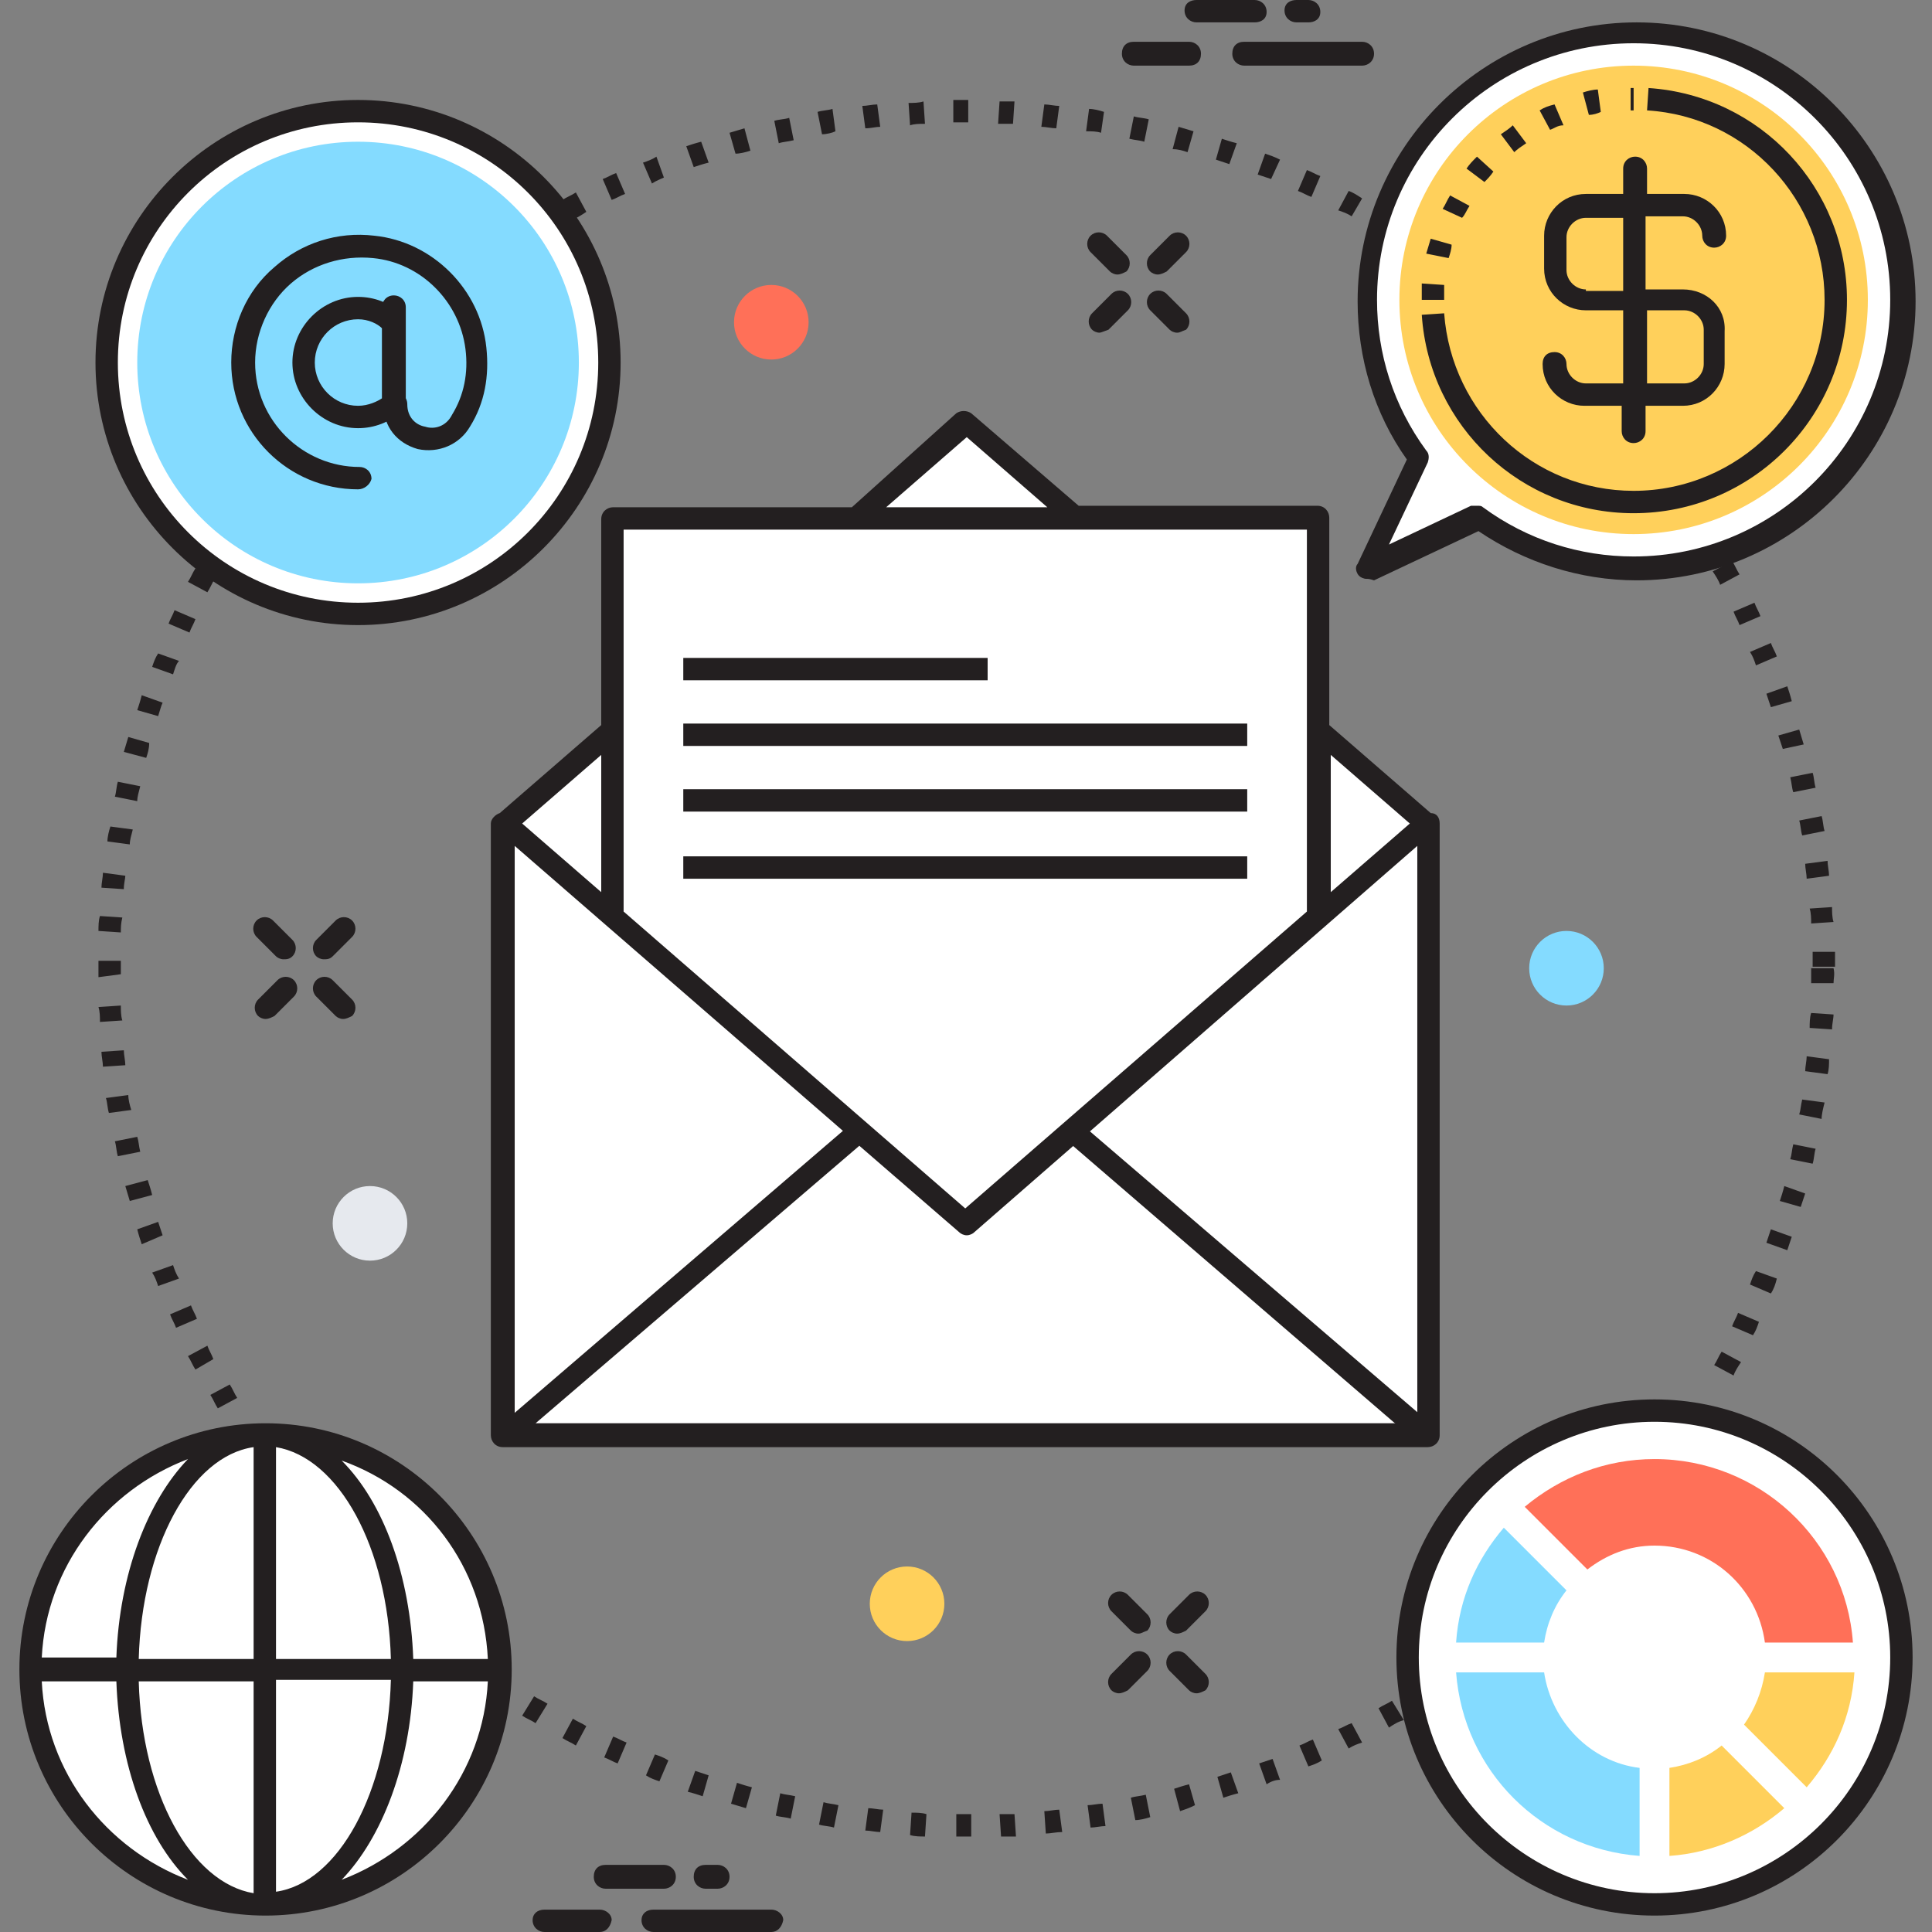
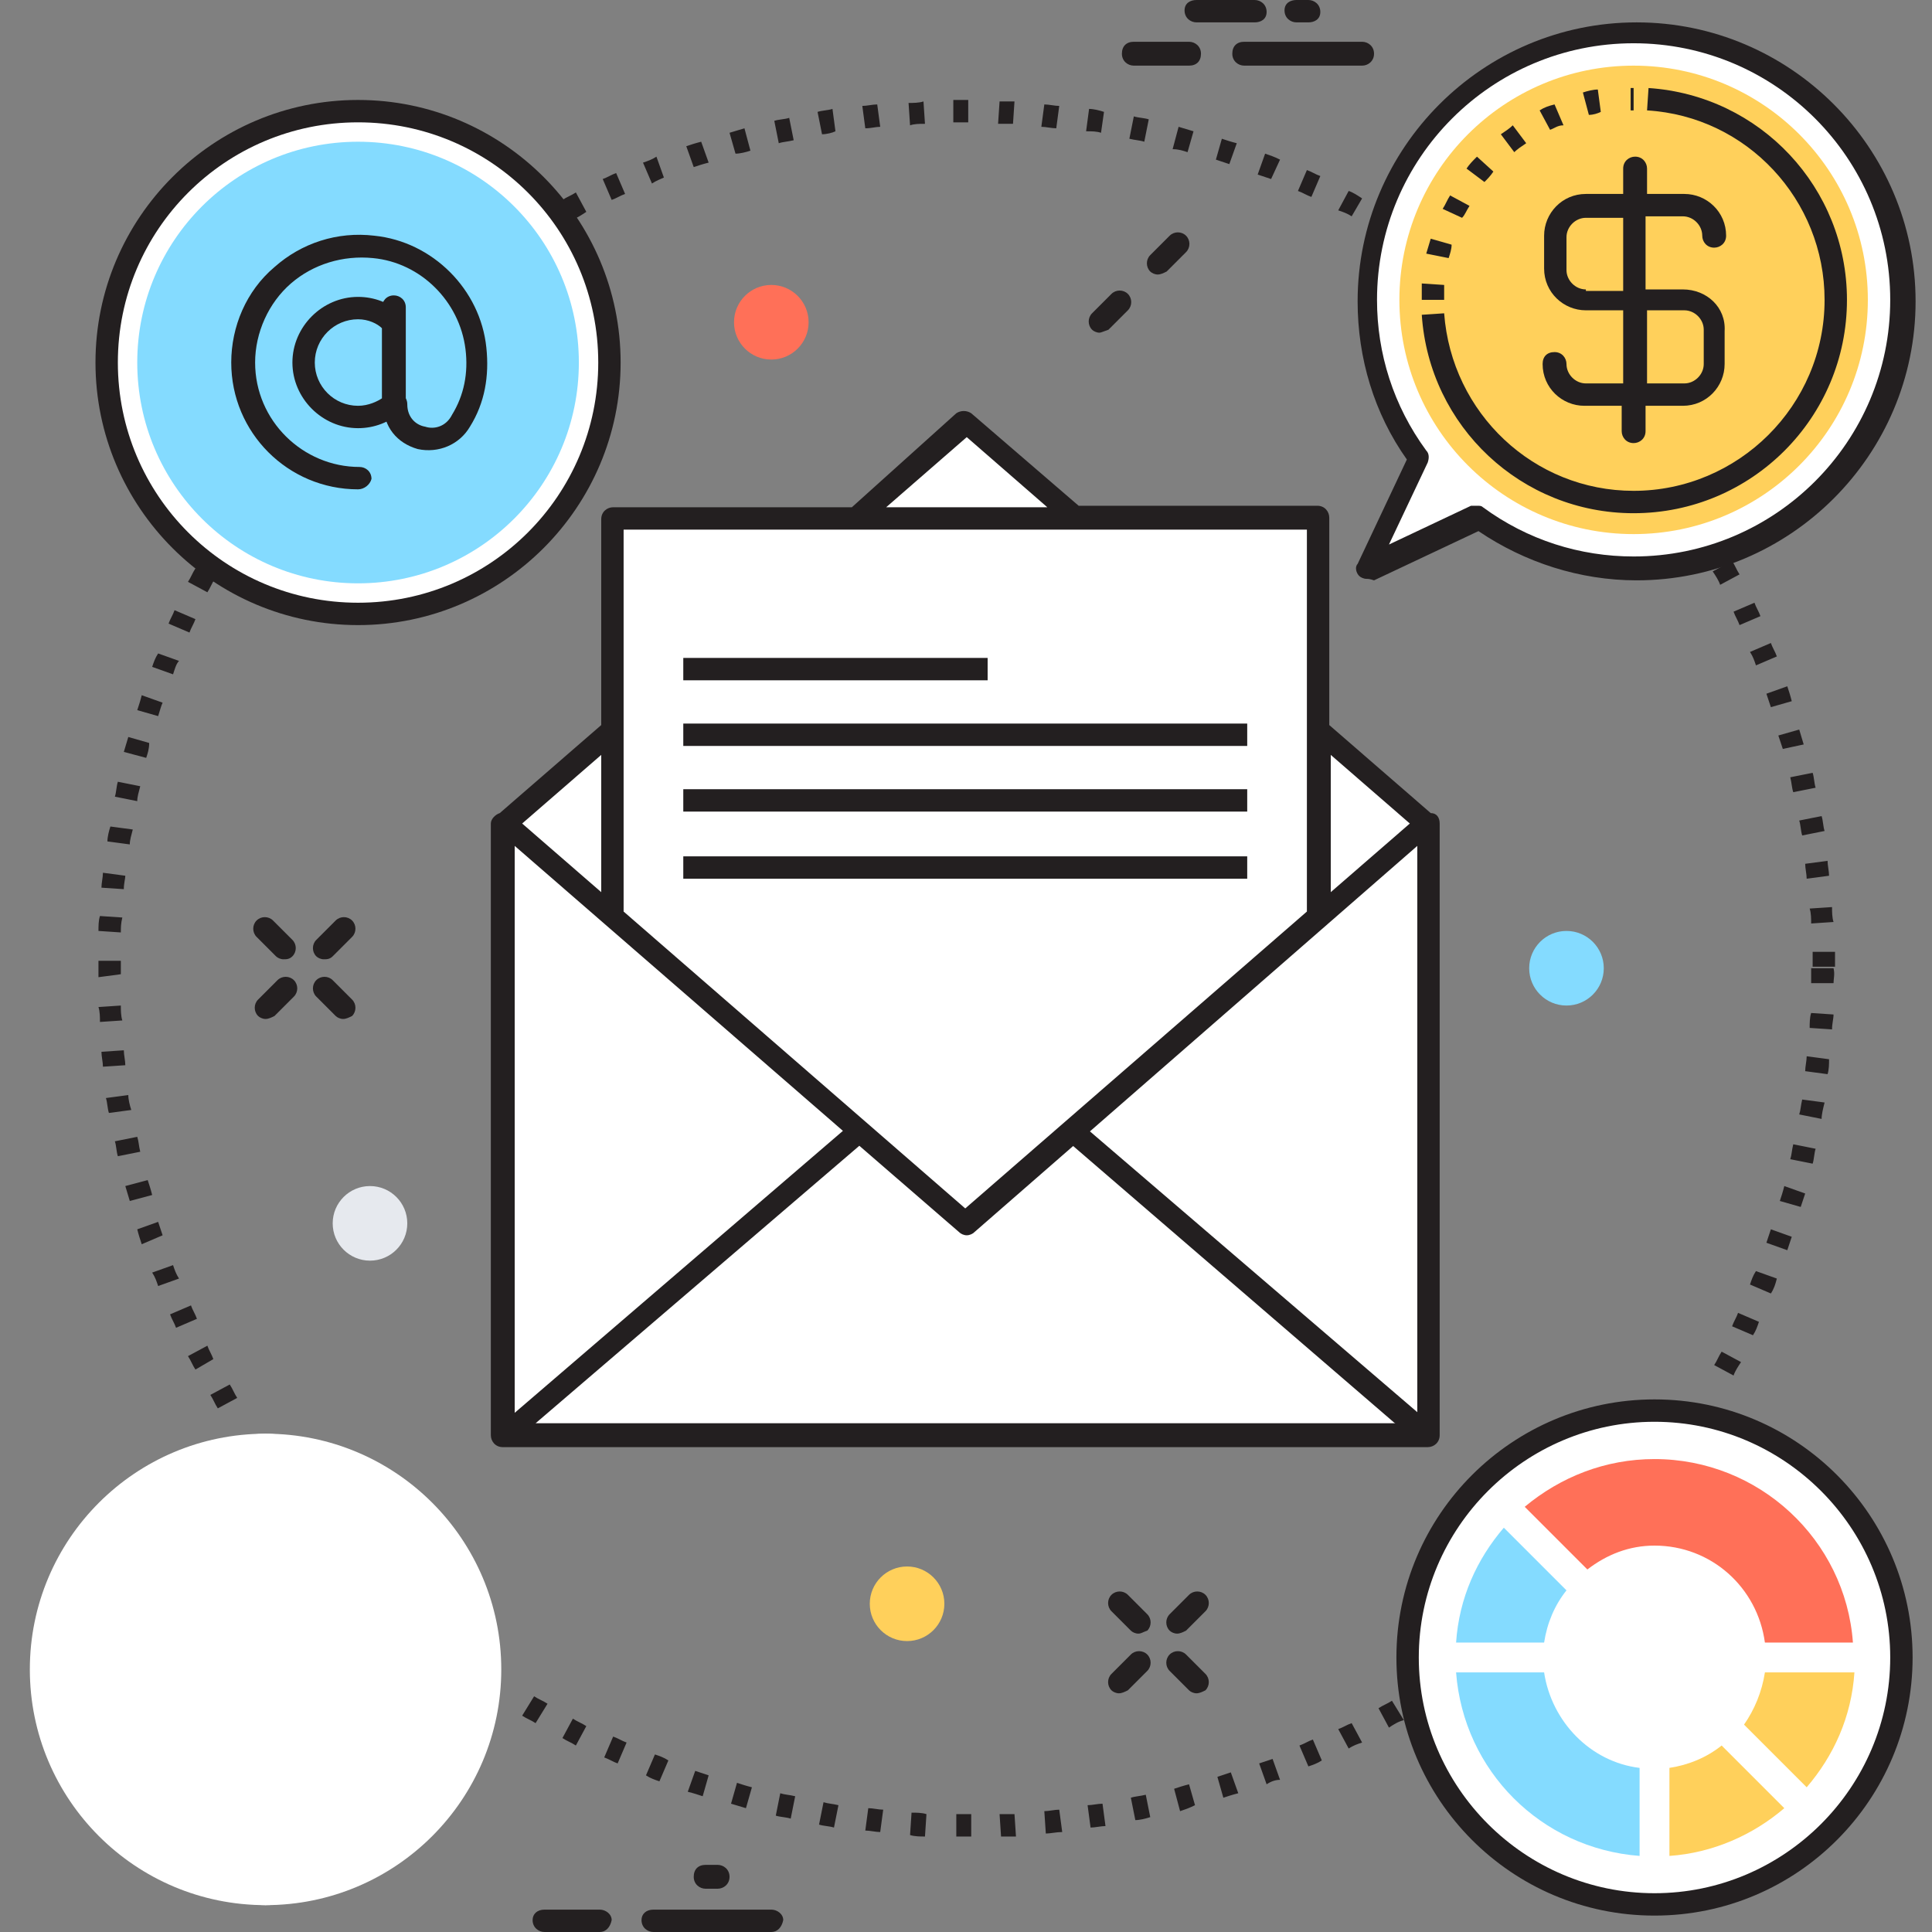
<svg xmlns="http://www.w3.org/2000/svg" version="1.1" id="Layer_1" x="0px" y="0px" viewBox="0 0 129.5 129.5" enable-background="new 0 0 129.5 129.5" xml:space="preserve">
  <rect x="0" y="0" width="129.5" height="129.5" fill="#808080" stroke="none" />
  <g>
    <g>
      <g>
        <path fill="#231F20" d="M64.8,123.1l-0.7,0l0-1.5l0.7,0l0.3,0l0,1.5L64.8,123.1z M67.1,123.1l-0.1-1.5c0.3,0,0.7,0,1,0l0.1,1.5     C67.7,123.1,67.4,123.1,67.1,123.1z M62,123.1c-0.3,0-0.7,0-1-0.1l0.1-1.5c0.3,0,0.7,0,1,0.1L62,123.1z M70.1,122.9l-0.1-1.5     c0.3,0,0.7-0.1,1-0.1l0.2,1.5C70.8,122.8,70.4,122.9,70.1,122.9z M59,122.8c-0.3,0-0.7-0.1-1-0.1l0.2-1.5c0.3,0,0.7,0.1,1,0.1     L59,122.8z M73.1,122.5l-0.2-1.5c0.3,0,0.7-0.1,1-0.1l0.2,1.5C73.8,122.4,73.4,122.5,73.1,122.5z M55.9,122.5     c-0.3-0.1-0.7-0.1-1-0.2l0.3-1.5c0.3,0.1,0.6,0.1,1,0.2L55.9,122.5z M76.1,122l-0.3-1.5c0.3-0.1,0.6-0.1,1-0.2l0.3,1.5     C76.8,121.9,76.4,122,76.1,122z M53,121.9c-0.3-0.1-0.7-0.1-1-0.2l0.3-1.5c0.3,0.1,0.6,0.1,1,0.2L53,121.9z M79.1,121.4l-0.4-1.5     c0.3-0.1,0.6-0.2,1-0.3l0.4,1.4C79.7,121.2,79.4,121.3,79.1,121.4z M50,121.2c-0.3-0.1-0.7-0.2-1-0.3l0.4-1.4     c0.3,0.1,0.6,0.2,1,0.3L50,121.2z M82,120.5l-0.4-1.4c0.3-0.1,0.6-0.2,0.9-0.3l0.5,1.4C82.6,120.3,82.3,120.4,82,120.5z      M47.1,120.4c-0.3-0.1-0.6-0.2-1-0.3l0.5-1.4c0.3,0.1,0.6,0.2,0.9,0.3L47.1,120.4z M84.9,119.6l-0.5-1.4c0.3-0.1,0.6-0.2,0.9-0.3     l0.5,1.4C85.5,119.3,85.2,119.4,84.9,119.6z M44.2,119.4c-0.3-0.1-0.6-0.2-0.9-0.4l0.6-1.4c0.3,0.1,0.6,0.2,0.9,0.4L44.2,119.4z      M87.7,118.4l-0.6-1.4c0.3-0.1,0.6-0.3,0.9-0.4l0.6,1.4C88.3,118.2,88,118.3,87.7,118.4z M41.4,118.2c-0.3-0.1-0.6-0.3-0.9-0.4     l0.6-1.4c0.3,0.1,0.6,0.3,0.9,0.4L41.4,118.2z M90.4,117.2l-0.7-1.3c0.3-0.1,0.6-0.3,0.9-0.4l0.7,1.3     C91,116.9,90.7,117,90.4,117.2z M38.6,117c-0.3-0.2-0.6-0.3-0.9-0.5l0.7-1.3c0.3,0.2,0.6,0.3,0.9,0.5L38.6,117z M93.1,115.8     l-0.7-1.3c0.3-0.2,0.6-0.3,0.9-0.5l0.8,1.3C93.7,115.4,93.4,115.6,93.1,115.8z M35.9,115.5c-0.3-0.2-0.6-0.3-0.9-0.5l0.8-1.3     c0.3,0.2,0.6,0.3,0.9,0.5L35.9,115.5z M14.6,94.4c-0.2-0.3-0.3-0.6-0.5-0.9l1.3-0.7c0.2,0.3,0.3,0.6,0.5,0.9L14.6,94.4z      M116.2,92.2l-1.3-0.7c0.2-0.3,0.3-0.6,0.5-0.9l1.3,0.7C116.5,91.6,116.3,91.9,116.2,92.2z M13.1,91.8c-0.2-0.3-0.3-0.6-0.5-0.9     l1.3-0.7c0.1,0.3,0.3,0.6,0.4,0.9L13.1,91.8z M117.5,89.5l-1.4-0.6c0.1-0.3,0.3-0.6,0.4-0.9l1.4,0.6     C117.8,88.9,117.7,89.2,117.5,89.5z M11.8,89c-0.1-0.3-0.3-0.6-0.4-0.9l1.4-0.6c0.1,0.3,0.3,0.6,0.4,0.9L11.8,89z M118.7,86.7     l-1.4-0.6c0.1-0.3,0.2-0.6,0.4-0.9l1.4,0.5C119,86.1,118.9,86.4,118.7,86.7z M10.6,86.2c-0.1-0.3-0.2-0.6-0.4-0.9l1.4-0.5     c0.1,0.3,0.2,0.6,0.4,0.9L10.6,86.2z M119.8,83.8l-1.4-0.5c0.1-0.3,0.2-0.6,0.3-0.9l1.4,0.5C120,83.2,119.9,83.5,119.8,83.8z      M9.5,83.4c-0.1-0.3-0.2-0.6-0.3-1l1.4-0.5c0.1,0.3,0.2,0.6,0.3,0.9L9.5,83.4z M120.7,80.9l-1.4-0.4c0.1-0.3,0.2-0.6,0.3-1     L121,80C120.9,80.3,120.8,80.6,120.7,80.9z M8.7,80.5c-0.1-0.3-0.2-0.7-0.3-1l1.5-0.4c0.1,0.3,0.2,0.6,0.3,1L8.7,80.5z M121.5,78     l-1.5-0.3c0.1-0.3,0.1-0.6,0.2-1l1.5,0.3C121.6,77.3,121.6,77.7,121.5,78z M7.9,77.5c-0.1-0.3-0.1-0.7-0.2-1l1.5-0.3     c0.1,0.3,0.1,0.6,0.2,1L7.9,77.5z M122.1,75l-1.5-0.3c0.1-0.3,0.1-0.6,0.2-1l1.5,0.2C122.2,74.3,122.1,74.7,122.1,75z M7.3,74.6     c-0.1-0.3-0.1-0.7-0.2-1l1.5-0.2c0,0.3,0.1,0.7,0.2,1L7.3,74.6z M122.5,72l-1.5-0.2c0-0.3,0.1-0.7,0.1-1l1.5,0.2     C122.6,71.3,122.6,71.7,122.5,72z M6.9,71.5c0-0.3-0.1-0.7-0.1-1l1.5-0.1c0,0.3,0.1,0.7,0.1,1L6.9,71.5z M122.8,69l-1.5-0.1     c0-0.3,0-0.7,0.1-1l1.5,0.1C122.9,68.3,122.8,68.6,122.8,69z M6.7,68.5c0-0.3,0-0.7-0.1-1l1.5-0.1c0,0.3,0,0.7,0.1,1L6.7,68.5z      M122.9,65.9l-1.5,0c0-0.3,0-0.7,0-1h1.5C123,65.3,122.9,65.6,122.9,65.9z M6.6,65.5l0-0.6l0-0.5l1.5,0l0,0.4l0,0.5L6.6,65.5z      M121.5,64.8c0-0.3,0-0.7,0-1l1.5,0c0,0.3,0,0.7,0,1L121.5,64.8z M8.1,62.5l-1.5-0.1c0-0.3,0-0.7,0.1-1l1.5,0.1     C8.1,61.9,8.1,62.2,8.1,62.5z M121.4,61.9c0-0.3,0-0.7-0.1-1l1.5-0.1c0,0.3,0,0.7,0.1,1L121.4,61.9z M8.3,59.6l-1.5-0.1     c0-0.3,0.1-0.7,0.1-1l1.5,0.2C8.4,58.9,8.3,59.2,8.3,59.6z M121.1,58.9c0-0.3-0.1-0.7-0.1-1l1.5-0.2c0,0.3,0.1,0.7,0.1,1     L121.1,58.9z M8.7,56.6l-1.5-0.2c0-0.3,0.1-0.7,0.2-1l1.5,0.2C8.8,56,8.7,56.3,8.7,56.6z M120.8,56c-0.1-0.3-0.1-0.7-0.2-1     l1.5-0.3c0.1,0.3,0.1,0.7,0.2,1L120.8,56z M9.2,53.7l-1.5-0.3c0.1-0.3,0.1-0.7,0.2-1l1.5,0.3C9.3,53.1,9.2,53.4,9.2,53.7z      M120.2,53.1c-0.1-0.3-0.1-0.6-0.2-1l1.5-0.3c0.1,0.3,0.1,0.7,0.2,1L120.2,53.1z M9.8,50.8l-1.5-0.4c0.1-0.3,0.2-0.7,0.3-1     l1.4,0.4C10,50.2,9.9,50.5,9.8,50.8z M119.5,50.2c-0.1-0.3-0.2-0.6-0.3-0.9l1.4-0.4c0.1,0.3,0.2,0.7,0.3,1L119.5,50.2z M10.6,48     l-1.4-0.4c0.1-0.3,0.2-0.6,0.3-1l1.4,0.5C10.8,47.3,10.7,47.7,10.6,48z M118.7,47.4c-0.1-0.3-0.2-0.6-0.3-0.9l1.4-0.5     c0.1,0.3,0.2,0.6,0.3,1L118.7,47.4z M11.6,45.2l-1.4-0.5c0.1-0.3,0.2-0.6,0.4-0.9l1.4,0.5C11.8,44.5,11.7,44.9,11.6,45.2z      M117.7,44.6c-0.1-0.3-0.2-0.6-0.4-0.9l1.4-0.6c0.1,0.3,0.3,0.6,0.4,0.9L117.7,44.6z M12.7,42.4l-1.4-0.6     c0.1-0.3,0.3-0.6,0.4-0.9l1.4,0.6C13,41.8,12.8,42.1,12.7,42.4z M116.6,41.9c-0.1-0.3-0.3-0.6-0.4-0.9l1.4-0.6     c0.1,0.3,0.3,0.6,0.4,0.9L116.6,41.9z M13.9,39.7l-1.3-0.7c0.2-0.3,0.3-0.6,0.5-0.9l1.3,0.7C14.2,39.1,14.1,39.4,13.9,39.7z      M115.3,39.2c-0.1-0.3-0.3-0.6-0.5-0.9l1.3-0.7c0.2,0.3,0.3,0.6,0.5,0.9L115.3,39.2z M38.4,14.7l-0.7-1.3     c0.3-0.2,0.6-0.3,0.9-0.5l0.7,1.3C39,14.4,38.7,14.6,38.4,14.7z M90.6,14.5c-0.3-0.2-0.6-0.3-0.9-0.4l0.7-1.3     c0.3,0.1,0.6,0.3,0.9,0.5L90.6,14.5z M41,13.4l-0.6-1.4c0.3-0.1,0.6-0.3,0.9-0.4l0.6,1.4C41.6,13.1,41.3,13.3,41,13.4z      M87.9,13.2c-0.3-0.1-0.6-0.3-0.9-0.4l0.6-1.4c0.3,0.1,0.6,0.3,0.9,0.4L87.9,13.2z M43.7,12.3l-0.6-1.4c0.3-0.1,0.6-0.2,0.9-0.4     l0.5,1.4C44.3,12,44,12.1,43.7,12.3z M85.2,12c-0.3-0.1-0.6-0.2-0.9-0.3l0.5-1.4c0.3,0.1,0.6,0.2,1,0.4L85.2,12z M46.5,11.2     L46,9.8c0.3-0.1,0.6-0.2,1-0.3l0.5,1.4C47.1,11,46.8,11.1,46.5,11.2z M82.4,11c-0.3-0.1-0.6-0.2-0.9-0.3l0.4-1.4     c0.3,0.1,0.6,0.2,1,0.3L82.4,11z M49.3,10.3l-0.4-1.4c0.3-0.1,0.7-0.2,1-0.3l0.4,1.5C50,10.2,49.6,10.3,49.3,10.3z M79.6,10.2     c-0.3-0.1-0.6-0.2-1-0.2L79,8.5c0.3,0.1,0.7,0.2,1,0.3L79.6,10.2z M52.2,9.6l-0.3-1.5c0.3-0.1,0.7-0.1,1-0.2l0.3,1.5     C52.8,9.5,52.5,9.5,52.2,9.6z M76.7,9.5c-0.3-0.1-0.6-0.1-1-0.2L76,7.8c0.3,0.1,0.7,0.1,1,0.2L76.7,9.5z M55.1,9l-0.3-1.5     c0.3-0.1,0.7-0.1,1-0.2l0.2,1.5C55.8,8.9,55.4,9,55.1,9z M73.8,8.9c-0.3-0.1-0.6-0.1-1-0.1L73,7.3c0.3,0,0.7,0.1,1,0.2L73.8,8.9z      M58,8.6l-0.2-1.5c0.3,0,0.7-0.1,1-0.1L59,8.5C58.7,8.5,58.4,8.6,58,8.6z M70.8,8.6c-0.3,0-0.7-0.1-1-0.1L70,7     c0.3,0,0.7,0.1,1,0.1L70.8,8.6z M61,8.4l-0.1-1.5c0.3,0,0.7,0,1-0.1L62,8.3C61.6,8.3,61.3,8.3,61,8.4z M67.9,8.3     c-0.3,0-0.7,0-1,0L67,6.8c0.3,0,0.7,0,1,0L67.9,8.3z M63.9,8.2l0-1.5c0.3,0,0.6,0,0.8,0l0.2,0l0,1.5l-0.2,0     C64.5,8.2,64.2,8.2,63.9,8.2z" />
      </g>
      <rect x="33.7" y="55.2" fill="#FFFFFF" width="62" height="41" />
      <polygon fill="#FFFFFF" points="64.8,69.7 33.9,96.1 95.6,96.1   " />
      <path fill="#231F20" d="M96.1,95.6L72.2,75.1c-0.3,0.4-0.7,0.7-1.1,1l22.4,19.3l2.7,1C96.4,96.1,96.3,95.8,96.1,95.6z" />
      <polygon fill="#FFFFFF" points="95.6,55.2 64.7,82 33.9,55.2 64.8,28.3   " />
      <polygon fill="#FFFFFF" points="41.1,34.7 41.1,61.4 64.7,82 88.4,61.4 88.4,34.7   " />
      <path fill="#231F20" d="M95.9,54.5l-6.8-5.9V34.7c0-0.4-0.3-0.8-0.8-0.8h-16l-7.2-6.2c-0.3-0.2-0.7-0.2-1,0L57.1,34h-16    c-0.4,0-0.8,0.3-0.8,0.8v13.8l-6.8,5.9c-0.3,0.1-0.6,0.4-0.6,0.7v41c0,0.4,0.3,0.8,0.8,0.8h62c0.4,0,0.8-0.3,0.8-0.8v-41    C96.5,54.8,96.3,54.5,95.9,54.5z M89.2,50.6l5.3,4.6l-5.3,4.6V50.6z M64.8,29.3l5.4,4.7H59.4L64.8,29.3z M41.8,35.5h45.8v25.6    L64.7,81L41.8,61.1V35.5z M40.3,50.6v9.2L35,55.2L40.3,50.6z M34.5,56.7l22,19.1l-22,18.9V56.7z M95,95.4H35.9l21.7-18.6l6.7,5.8    c0.1,0.1,0.3,0.2,0.5,0.2c0.2,0,0.4-0.1,0.5-0.2L95,56.7V95.4z" />
      <g>
        <circle fill="#FFFFFF" cx="24" cy="24.3" r="16.9" />
        <path fill="#231F20" d="M24,41.9c-9.7,0-17.6-7.9-17.6-17.6c0-9.7,7.9-17.6,17.6-17.6c9.7,0,17.6,7.9,17.6,17.6     C41.6,34,33.7,41.9,24,41.9z M24,8.2c-8.9,0-16.1,7.2-16.1,16.1c0,8.9,7.2,16.1,16.1,16.1c8.9,0,16.1-7.2,16.1-16.1     C40.1,15.4,32.9,8.2,24,8.2z" />
      </g>
      <g>
        <circle fill="#84DBFF" cx="24" cy="24.3" r="14.8" />
      </g>
      <g>
        <circle fill="#FFFFFF" cx="110.9" cy="111.1" r="16.6" />
        <path fill="#231F20" d="M110.9,128.4c-9.6,0-17.3-7.8-17.3-17.3c0-9.6,7.8-17.3,17.3-17.3c9.6,0,17.3,7.8,17.3,17.3     C128.2,120.6,120.5,128.4,110.9,128.4z M110.9,95.3c-8.7,0-15.8,7.1-15.8,15.8s7.1,15.8,15.8,15.8c8.7,0,15.8-7.1,15.8-15.8     S119.6,95.3,110.9,95.3z" />
      </g>
      <g>
        <g>
          <line fill="#FFFFFF" x1="45.8" y1="44.8" x2="66.2" y2="44.8" />
          <rect x="45.8" y="44.1" fill="#231F20" width="20.4" height="1.5" />
        </g>
        <g>
          <line fill="#FFFFFF" x1="45.8" y1="49.3" x2="83.7" y2="49.3" />
          <rect x="45.8" y="48.5" fill="#231F20" width="37.8" height="1.5" />
        </g>
        <g>
          <line fill="#FFFFFF" x1="45.8" y1="53.7" x2="83.7" y2="53.7" />
          <rect x="45.8" y="52.9" fill="#231F20" width="37.8" height="1.5" />
        </g>
        <g>
          <line fill="#FFFFFF" x1="45.8" y1="58.1" x2="83.7" y2="58.1" />
          <rect x="45.8" y="57.4" fill="#231F20" width="37.8" height="1.5" />
        </g>
      </g>
      <g>
        <path fill="#FFFFFF" d="M109.5,2.2c-9.9,0-17.9,8-17.9,17.9c0,4,1.3,7.6,3.5,10.6l-3.5,7.4l7.4-3.5c3,2.2,6.6,3.5,10.6,3.5     c9.9,0,17.9-8,17.9-17.9S119.5,2.2,109.5,2.2z" />
        <path fill="#231F20" d="M91.6,38.8c-0.2,0-0.4-0.1-0.5-0.2c-0.2-0.2-0.3-0.6-0.1-0.8l3.3-7c-2.2-3.1-3.3-6.8-3.3-10.6     c0-10.3,8.4-18.7,18.7-18.7c10.3,0,18.7,8.4,18.7,18.7s-8.4,18.7-18.7,18.7c-3.8,0-7.5-1.2-10.6-3.3l-7,3.3     C91.8,38.8,91.7,38.8,91.6,38.8z M99,33.9c0.2,0,0.3,0,0.4,0.1c3,2.2,6.5,3.3,10.1,3.3c9.5,0,17.2-7.7,17.2-17.2     c0-9.5-7.7-17.2-17.2-17.2c-9.5,0-17.2,7.7-17.2,17.2c0,3.6,1.1,7.1,3.3,10.1c0.2,0.2,0.2,0.5,0.1,0.8l-2.6,5.5l5.5-2.6     C98.8,33.9,98.9,33.9,99,33.9z" />
      </g>
      <g>
        <circle fill="#FFD05B" cx="109.5" cy="20.1" r="15.7" />
      </g>
      <g>
        <path fill="#231F20" d="M96.8,20.1h-1.5c0-0.4,0-0.7,0-1.1l1.5,0.1C96.8,19.5,96.8,19.8,96.8,20.1z M97.1,17.3L95.6,17     c0.1-0.3,0.2-0.7,0.3-1l1.4,0.4C97.3,16.7,97.2,17,97.1,17.3z M98,14.6L96.7,14c0.2-0.3,0.3-0.6,0.5-0.9l1.3,0.7     C98.3,14.1,98.2,14.4,98,14.6z M99.5,12.2l-1.2-0.9c0.2-0.3,0.4-0.5,0.7-0.8l1.1,1C99.9,11.8,99.7,12,99.5,12.2z M101.5,10.2     l-0.9-1.2c0.3-0.2,0.6-0.4,0.8-0.6l0.9,1.2C102,9.8,101.7,10,101.5,10.2z M103.9,8.7l-0.7-1.3c0.3-0.2,0.6-0.3,1-0.4l0.6,1.4     C104.4,8.4,104.2,8.6,103.9,8.7z M106.5,7.7l-0.4-1.5c0.3-0.1,0.7-0.2,1-0.2l0.2,1.5C107.1,7.6,106.8,7.7,106.5,7.7z M109.3,7.4     l0-1.5l0.2,0l0,1.5L109.3,7.4z" />
      </g>
      <g>
        <path fill="#231F20" d="M109.5,34.4c-7.5,0-13.7-5.8-14.2-13.3l1.5-0.1c0.5,6.7,6,11.9,12.7,11.9c7,0,12.8-5.7,12.8-12.8     c0-6.7-5.2-12.3-11.9-12.7l0.1-1.5c7.5,0.5,13.3,6.7,13.3,14.2C123.8,28,117.4,34.4,109.5,34.4z" />
      </g>
      <path fill="#231F20" d="M112.8,19.4h-2.5v-4.9h2.5c0.7,0,1.3,0.6,1.3,1.3c0,0.4,0.3,0.8,0.8,0.8c0.4,0,0.8-0.3,0.8-0.8    c0-1.6-1.3-2.8-2.8-2.8h-2.5v-1.7c0-0.4-0.3-0.8-0.8-0.8c-0.4,0-0.8,0.3-0.8,0.8V13h-2.5c-1.6,0-2.8,1.3-2.8,2.8V18    c0,1.6,1.3,2.8,2.8,2.8h2.5v4.9h-2.5c-0.7,0-1.3-0.6-1.3-1.3c0-0.4-0.3-0.8-0.8-0.8s-0.8,0.3-0.8,0.8c0,1.6,1.3,2.8,2.8,2.8h2.5    v1.7c0,0.4,0.3,0.8,0.8,0.8c0.4,0,0.8-0.3,0.8-0.8v-1.7h2.5c1.6,0,2.8-1.3,2.8-2.8v-2.2C115.7,20.6,114.4,19.4,112.8,19.4z     M106.3,19.4c-0.7,0-1.3-0.6-1.3-1.3v-2.2c0-0.7,0.6-1.3,1.3-1.3h2.5v4.9H106.3z M114.2,24.4c0,0.7-0.6,1.3-1.3,1.3h-2.5v-4.9h2.5    c0.7,0,1.3,0.6,1.3,1.3V24.4z" />
      <g>
        <g>
          <path fill="#84DBFF" d="M105,106.6l-4.2-4.2c-1.8,2.1-3,4.7-3.2,7.7h5.9C103.7,108.8,104.2,107.6,105,106.6z" />
        </g>
        <g>
          <path fill="#FFD05B" d="M118.3,112.1c-0.2,1.3-0.7,2.5-1.4,3.5l4.2,4.2c1.8-2.1,3-4.7,3.2-7.7H118.3z" />
        </g>
        <g>
          <path fill="#84DBFF" d="M103.5,112.1h-5.9c0.5,6.6,5.7,11.8,12.3,12.3v-5.9C106.6,118.1,104,115.4,103.5,112.1z" />
        </g>
        <g>
          <path fill="#FF7058" d="M110.9,103.6c3.8,0,6.9,2.8,7.4,6.5h5.9c-0.5-6.9-6.3-12.3-13.3-12.3c-3.3,0-6.3,1.2-8.7,3.2l4.2,4.2      C107.7,104.2,109.2,103.6,110.9,103.6z" />
        </g>
        <g>
          <path fill="#FFD05B" d="M111.9,118.5v5.9c2.9-0.2,5.6-1.4,7.7-3.2l-4.2-4.2C114.4,117.8,113.2,118.3,111.9,118.5z" />
        </g>
      </g>
      <g>
        <circle fill="#FF7058" cx="51.7" cy="21.6" r="2.5" />
      </g>
      <g>
        <circle fill="#E6E9EE" cx="24.8" cy="82" r="2.5" />
      </g>
      <g>
        <circle fill="#FFD05B" cx="60.8" cy="107.5" r="2.5" />
      </g>
      <g>
        <circle fill="#84DBFF" cx="105" cy="64.9" r="2.5" />
      </g>
      <g>
        <g>
          <path fill="#231F20" d="M51.7,129.5h-7.9c-0.4,0-0.8-0.3-0.8-0.8c0-0.4,0.3-0.7,0.8-0.7h7.9c0.4,0,0.8,0.3,0.8,0.7      C52.4,129.2,52.1,129.5,51.7,129.5z" />
        </g>
        <g>
-           <path fill="#231F20" d="M44.5,126.6h-3.9c-0.4,0-0.8-0.3-0.8-0.8s0.3-0.8,0.8-0.8h3.9c0.4,0,0.8,0.3,0.8,0.8      S44.9,126.6,44.5,126.6z" />
-         </g>
+           </g>
        <g>
          <path fill="#231F20" d="M40.2,129.5h-3.7c-0.4,0-0.8-0.3-0.8-0.8c0-0.4,0.3-0.7,0.8-0.7h3.7c0.4,0,0.8,0.3,0.8,0.7      C40.9,129.2,40.6,129.5,40.2,129.5z" />
        </g>
        <g>
          <path fill="#231F20" d="M48.1,126.6h-0.8c-0.4,0-0.8-0.3-0.8-0.8s0.3-0.8,0.8-0.8h0.8c0.4,0,0.8,0.3,0.8,0.8      S48.5,126.6,48.1,126.6z" />
        </g>
      </g>
      <g>
        <g>
          <path fill="#231F20" d="M91.3,4.4h-7.9c-0.4,0-0.8-0.3-0.8-0.8s0.3-0.8,0.8-0.8h7.9c0.4,0,0.8,0.3,0.8,0.8S91.7,4.4,91.3,4.4z" />
        </g>
        <g>
          <path fill="#231F20" d="M84.1,1.5h-3.9c-0.4,0-0.8-0.3-0.8-0.8S79.8,0,80.2,0h3.9c0.4,0,0.8,0.3,0.8,0.8S84.5,1.5,84.1,1.5z" />
        </g>
        <g>
          <path fill="#231F20" d="M79.7,4.4H76c-0.4,0-0.8-0.3-0.8-0.8s0.3-0.8,0.8-0.8h3.7c0.4,0,0.8,0.3,0.8,0.8S80.2,4.4,79.7,4.4z" />
        </g>
        <g>
          <path fill="#231F20" d="M87.7,1.5h-0.8c-0.4,0-0.8-0.3-0.8-0.8S86.5,0,86.9,0h0.8c0.4,0,0.8,0.3,0.8,0.8S88.1,1.5,87.7,1.5z" />
        </g>
      </g>
      <g>
        <g>
          <path fill="#231F20" d="M77.6,18.4c-0.2,0-0.4-0.1-0.5-0.2c-0.3-0.3-0.3-0.8,0-1.1l1.3-1.3c0.3-0.3,0.8-0.3,1.1,0      c0.3,0.3,0.3,0.8,0,1.1l-1.3,1.3C78,18.3,77.8,18.4,77.6,18.4z" />
        </g>
        <g>
          <path fill="#231F20" d="M73.7,22.3c-0.2,0-0.4-0.1-0.5-0.2c-0.3-0.3-0.3-0.8,0-1.1l1.3-1.3c0.3-0.3,0.8-0.3,1.1,0      c0.3,0.3,0.3,0.8,0,1.1l-1.3,1.3C74,22.2,73.8,22.3,73.7,22.3z" />
        </g>
        <g>
-           <path fill="#231F20" d="M78.9,22.3c-0.2,0-0.4-0.1-0.5-0.2l-1.3-1.3c-0.3-0.3-0.3-0.8,0-1.1c0.3-0.3,0.8-0.3,1.1,0l1.3,1.3      c0.3,0.3,0.3,0.8,0,1.1C79.2,22.2,79.1,22.3,78.9,22.3z" />
-         </g>
+           </g>
        <g>
-           <path fill="#231F20" d="M74.9,18.4c-0.2,0-0.4-0.1-0.5-0.2l-1.3-1.3c-0.3-0.3-0.3-0.8,0-1.1c0.3-0.3,0.8-0.3,1.1,0l1.3,1.3      c0.3,0.3,0.3,0.8,0,1.1C75.3,18.3,75.1,18.4,74.9,18.4z" />
-         </g>
+           </g>
      </g>
      <g>
        <g>
          <path fill="#231F20" d="M21.7,64.3c-0.2,0-0.4-0.1-0.5-0.2c-0.3-0.3-0.3-0.8,0-1.1l1.3-1.3c0.3-0.3,0.8-0.3,1.1,0      c0.3,0.3,0.3,0.8,0,1.1l-1.3,1.3C22.1,64.3,21.9,64.3,21.7,64.3z" />
        </g>
        <g>
          <path fill="#231F20" d="M17.8,68.3c-0.2,0-0.4-0.1-0.5-0.2c-0.3-0.3-0.3-0.8,0-1.1l1.3-1.3c0.3-0.3,0.8-0.3,1.1,0      c0.3,0.3,0.3,0.8,0,1.1l-1.3,1.3C18.2,68.2,18,68.3,17.8,68.3z" />
        </g>
        <g>
          <path fill="#231F20" d="M23,68.3c-0.2,0-0.4-0.1-0.5-0.2l-1.3-1.3c-0.3-0.3-0.3-0.8,0-1.1c0.3-0.3,0.8-0.3,1.1,0l1.3,1.3      c0.3,0.3,0.3,0.8,0,1.1C23.4,68.2,23.2,68.3,23,68.3z" />
        </g>
        <g>
          <path fill="#231F20" d="M19,64.3c-0.2,0-0.4-0.1-0.5-0.2l-1.3-1.3c-0.3-0.3-0.3-0.8,0-1.1c0.3-0.3,0.8-0.3,1.1,0l1.3,1.3      c0.3,0.3,0.3,0.8,0,1.1C19.4,64.3,19.2,64.3,19,64.3z" />
        </g>
      </g>
      <g>
        <g>
          <path fill="#231F20" d="M78.9,109.5c-0.2,0-0.4-0.1-0.5-0.2c-0.3-0.3-0.3-0.8,0-1.1l1.3-1.3c0.3-0.3,0.8-0.3,1.1,0      c0.3,0.3,0.3,0.8,0,1.1l-1.3,1.3C79.3,109.4,79.1,109.5,78.9,109.5z" />
        </g>
        <g>
          <path fill="#231F20" d="M75,113.5c-0.2,0-0.4-0.1-0.5-0.2c-0.3-0.3-0.3-0.8,0-1.1l1.3-1.3c0.3-0.3,0.8-0.3,1.1,0      c0.3,0.3,0.3,0.8,0,1.1l-1.3,1.3C75.4,113.4,75.2,113.5,75,113.5z" />
        </g>
        <g>
          <path fill="#231F20" d="M80.2,113.5c-0.2,0-0.4-0.1-0.5-0.2l-1.3-1.3c-0.3-0.3-0.3-0.8,0-1.1c0.3-0.3,0.8-0.3,1.1,0l1.3,1.3      c0.3,0.3,0.3,0.8,0,1.1C80.6,113.4,80.4,113.5,80.2,113.5z" />
        </g>
        <g>
          <path fill="#231F20" d="M76.3,109.5c-0.2,0-0.4-0.1-0.5-0.2l-1.3-1.3c-0.3-0.3-0.3-0.8,0-1.1c0.3-0.3,0.8-0.3,1.1,0l1.3,1.3      c0.3,0.3,0.3,0.8,0,1.1C76.6,109.4,76.5,109.5,76.3,109.5z" />
        </g>
      </g>
      <g>
        <g>
          <path fill="#231F20" d="M24,32.8c-4.7,0-8.5-3.8-8.5-8.5c0-2.4,1-4.8,2.9-6.4c1.8-1.6,4.2-2.4,6.7-2.1c3.9,0.4,7.1,3.6,7.5,7.5      c0.2,1.9-0.1,3.7-1.1,5.3c-0.7,1.2-2.1,1.8-3.5,1.5c-1.4-0.4-2.3-1.5-2.3-3c0-0.4,0.3-0.8,0.8-0.8c0.4,0,0.8,0.3,0.8,0.8      c0,0.9,0.6,1.4,1.2,1.5c0.6,0.2,1.4,0,1.8-0.8c0.8-1.3,1.1-2.8,0.9-4.4c-0.4-3.2-3-5.8-6.2-6.1c-2-0.2-4,0.4-5.5,1.7      c-1.5,1.3-2.4,3.3-2.4,5.3c0,3.9,3.2,7,7,7c0.4,0,0.8,0.3,0.8,0.8C24.8,32.5,24.4,32.8,24,32.8z" />
        </g>
        <g>
          <path fill="#231F20" d="M24,28.7c-2.4,0-4.4-2-4.4-4.4s2-4.4,4.4-4.4c1.1,0,2.1,0.4,2.9,1.1c0.2,0.1,0.3,0.3,0.3,0.6V27      c0,0.2-0.1,0.4-0.3,0.6C26.1,28.3,25.1,28.7,24,28.7z M24,21.4c-1.6,0-2.9,1.3-2.9,2.9s1.3,2.9,2.9,2.9c0.7,0,1.3-0.3,1.6-0.5      v-4.7C25.3,21.7,24.7,21.4,24,21.4z" />
        </g>
        <g>
          <path fill="#231F20" d="M26.4,22.3c-0.4,0-0.8-0.3-0.8-0.8v-0.9c0-0.4,0.3-0.8,0.8-0.8c0.4,0,0.8,0.3,0.8,0.8v0.9      C27.2,22,26.8,22.3,26.4,22.3z" />
        </g>
      </g>
      <circle fill="#FFFFFF" cx="17.8" cy="111.9" r="15.8" />
      <ellipse fill="#FFFFFF" cx="17.8" cy="111.9" rx="9.2" ry="15.8" />
-       <path fill="#231F20" d="M17.8,95.4c-9.1,0-16.5,7.4-16.5,16.5c0,9.1,7.4,16.5,16.5,16.5c9.1,0,16.5-7.4,16.5-16.5    C34.3,102.8,26.9,95.4,17.8,95.4z M32.7,111.2h-5c-0.2-5.6-2-10.5-4.8-13.3C28.5,99.9,32.4,105,32.7,111.2z M17,97v14.2H9.3    C9.5,103.7,12.8,97.6,17,97z M17,112.7v14.2c-4.2-0.7-7.5-6.7-7.7-14.2H17z M18.5,126.8v-14.2h7.7C26,120.1,22.7,126.2,18.5,126.8    z M18.5,111.2V97c4.2,0.7,7.5,6.7,7.7,14.2H18.5z M12.6,97.8c-2.7,2.8-4.6,7.7-4.8,13.3h-5C3.1,105,7.1,99.9,12.6,97.8z     M2.8,112.7h5c0.2,5.6,2,10.5,4.8,13.3C7.1,123.9,3.1,118.8,2.8,112.7z M22.9,126c2.7-2.8,4.6-7.7,4.8-13.3h5    C32.4,118.8,28.4,123.9,22.9,126z" />
    </g>
  </g>
</svg>